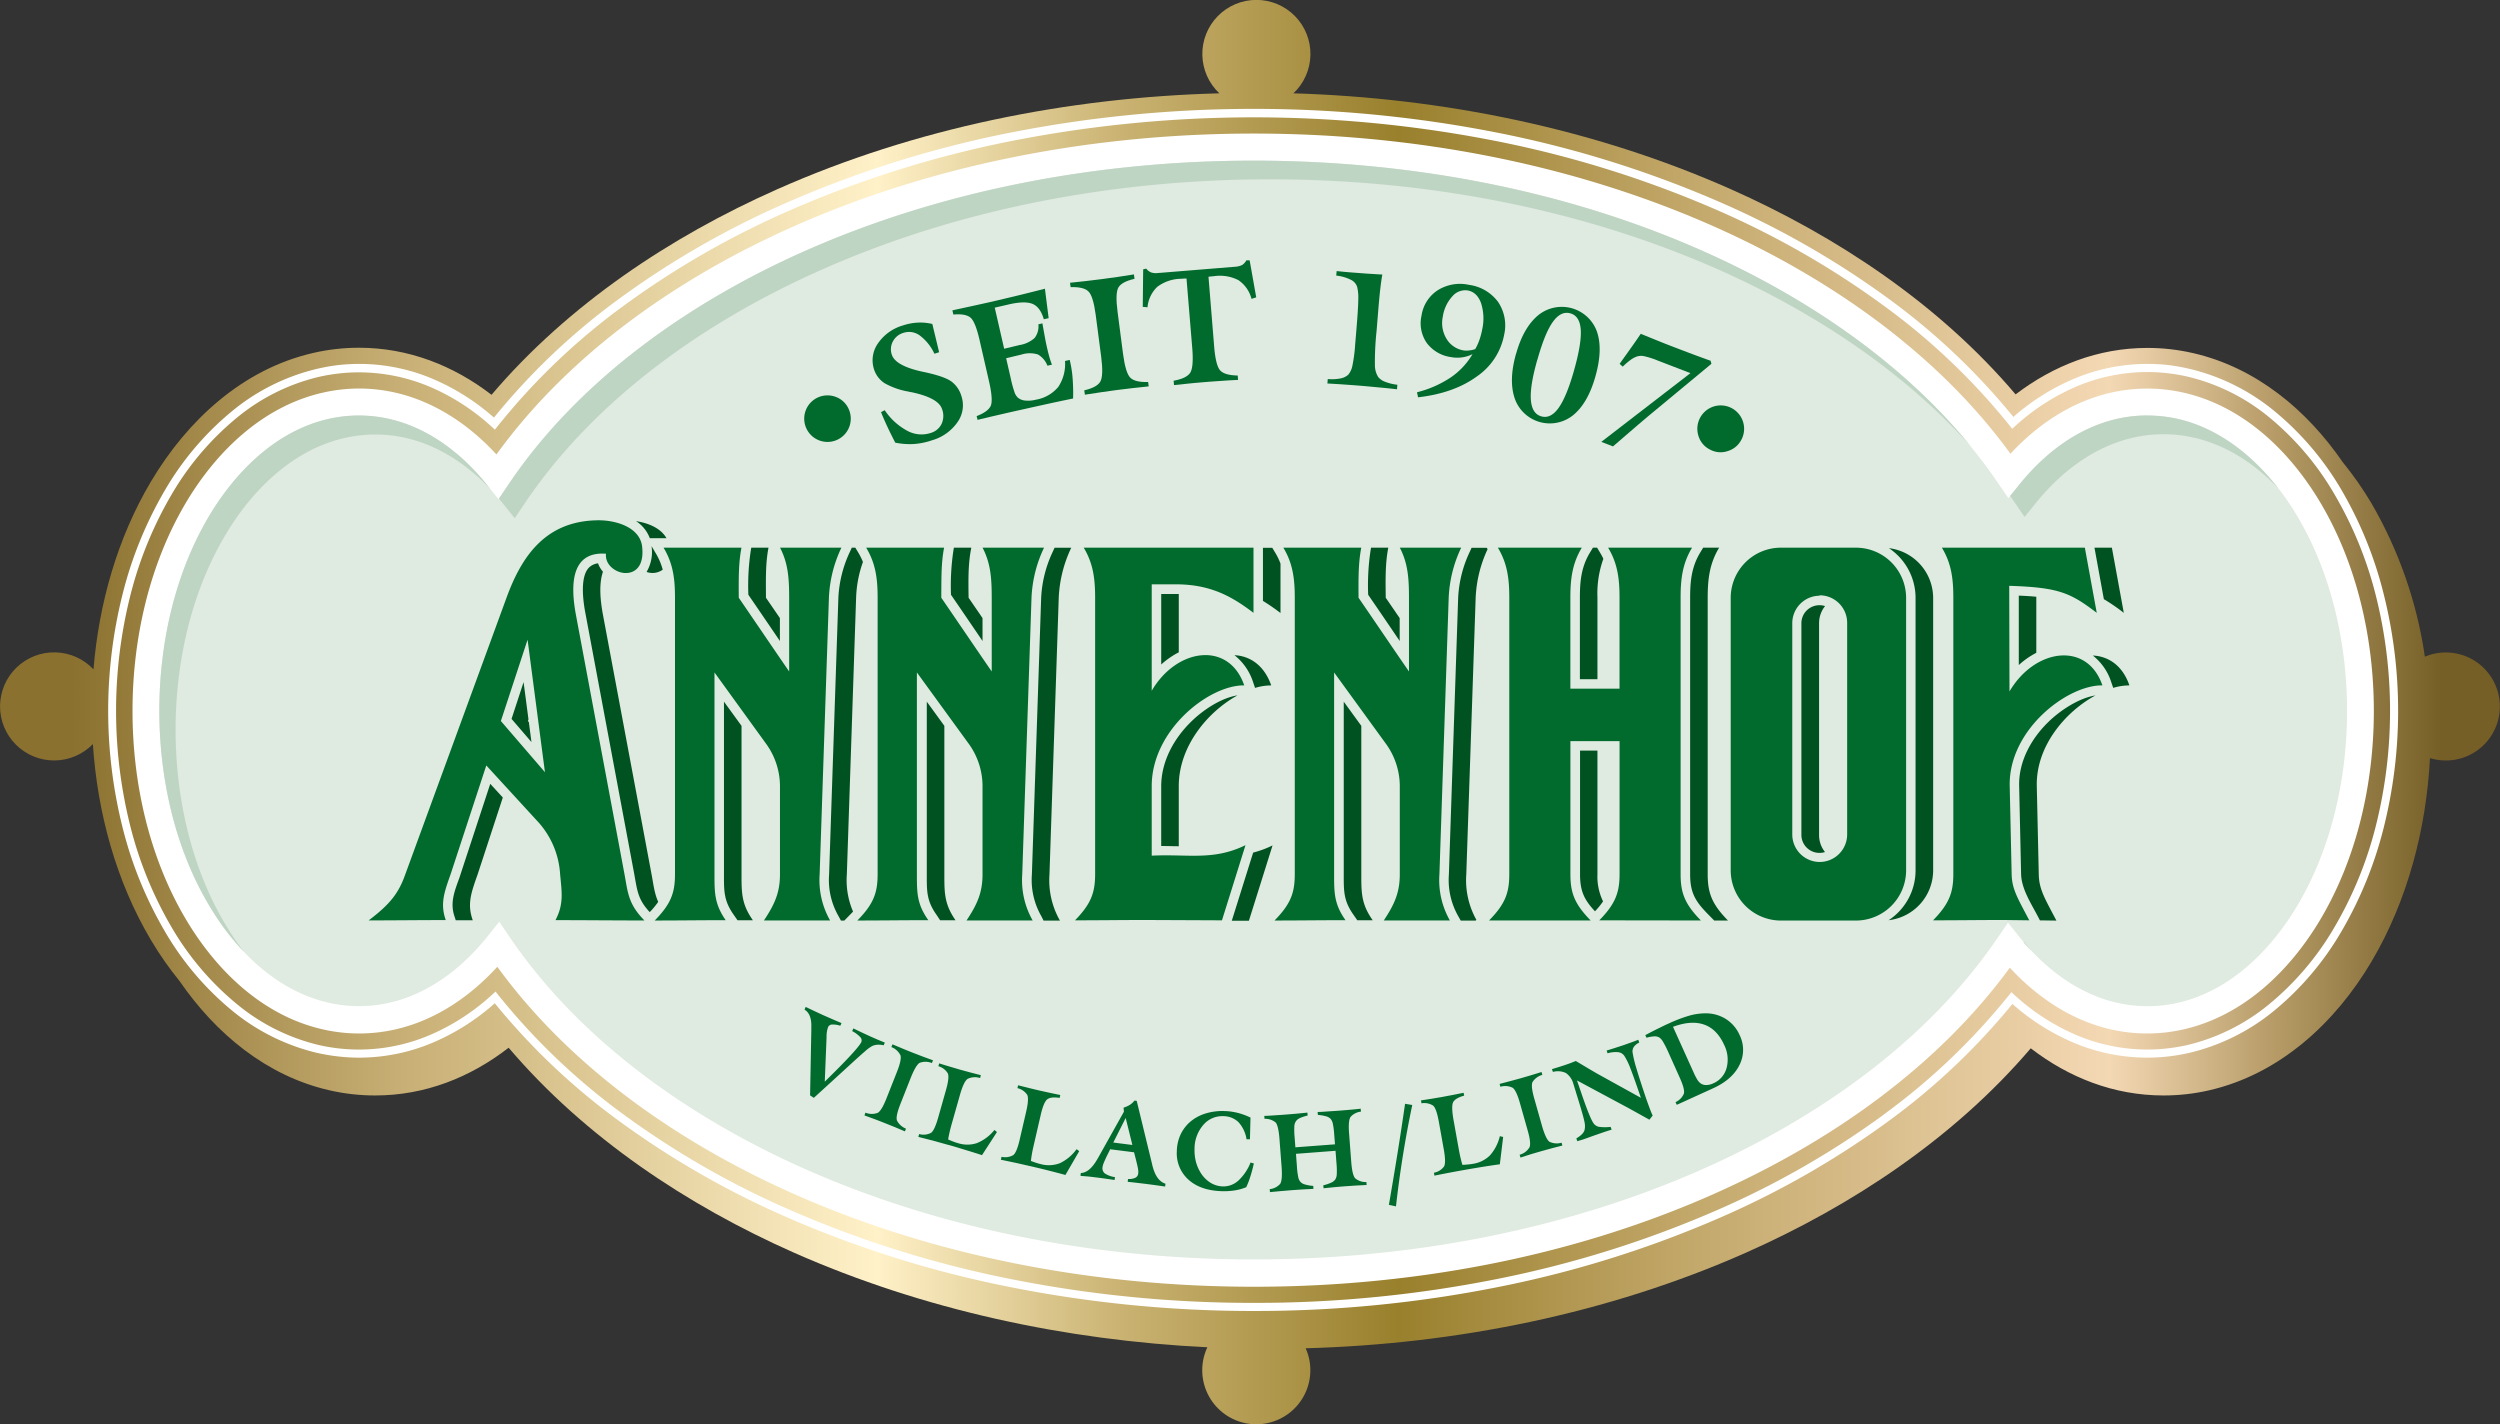
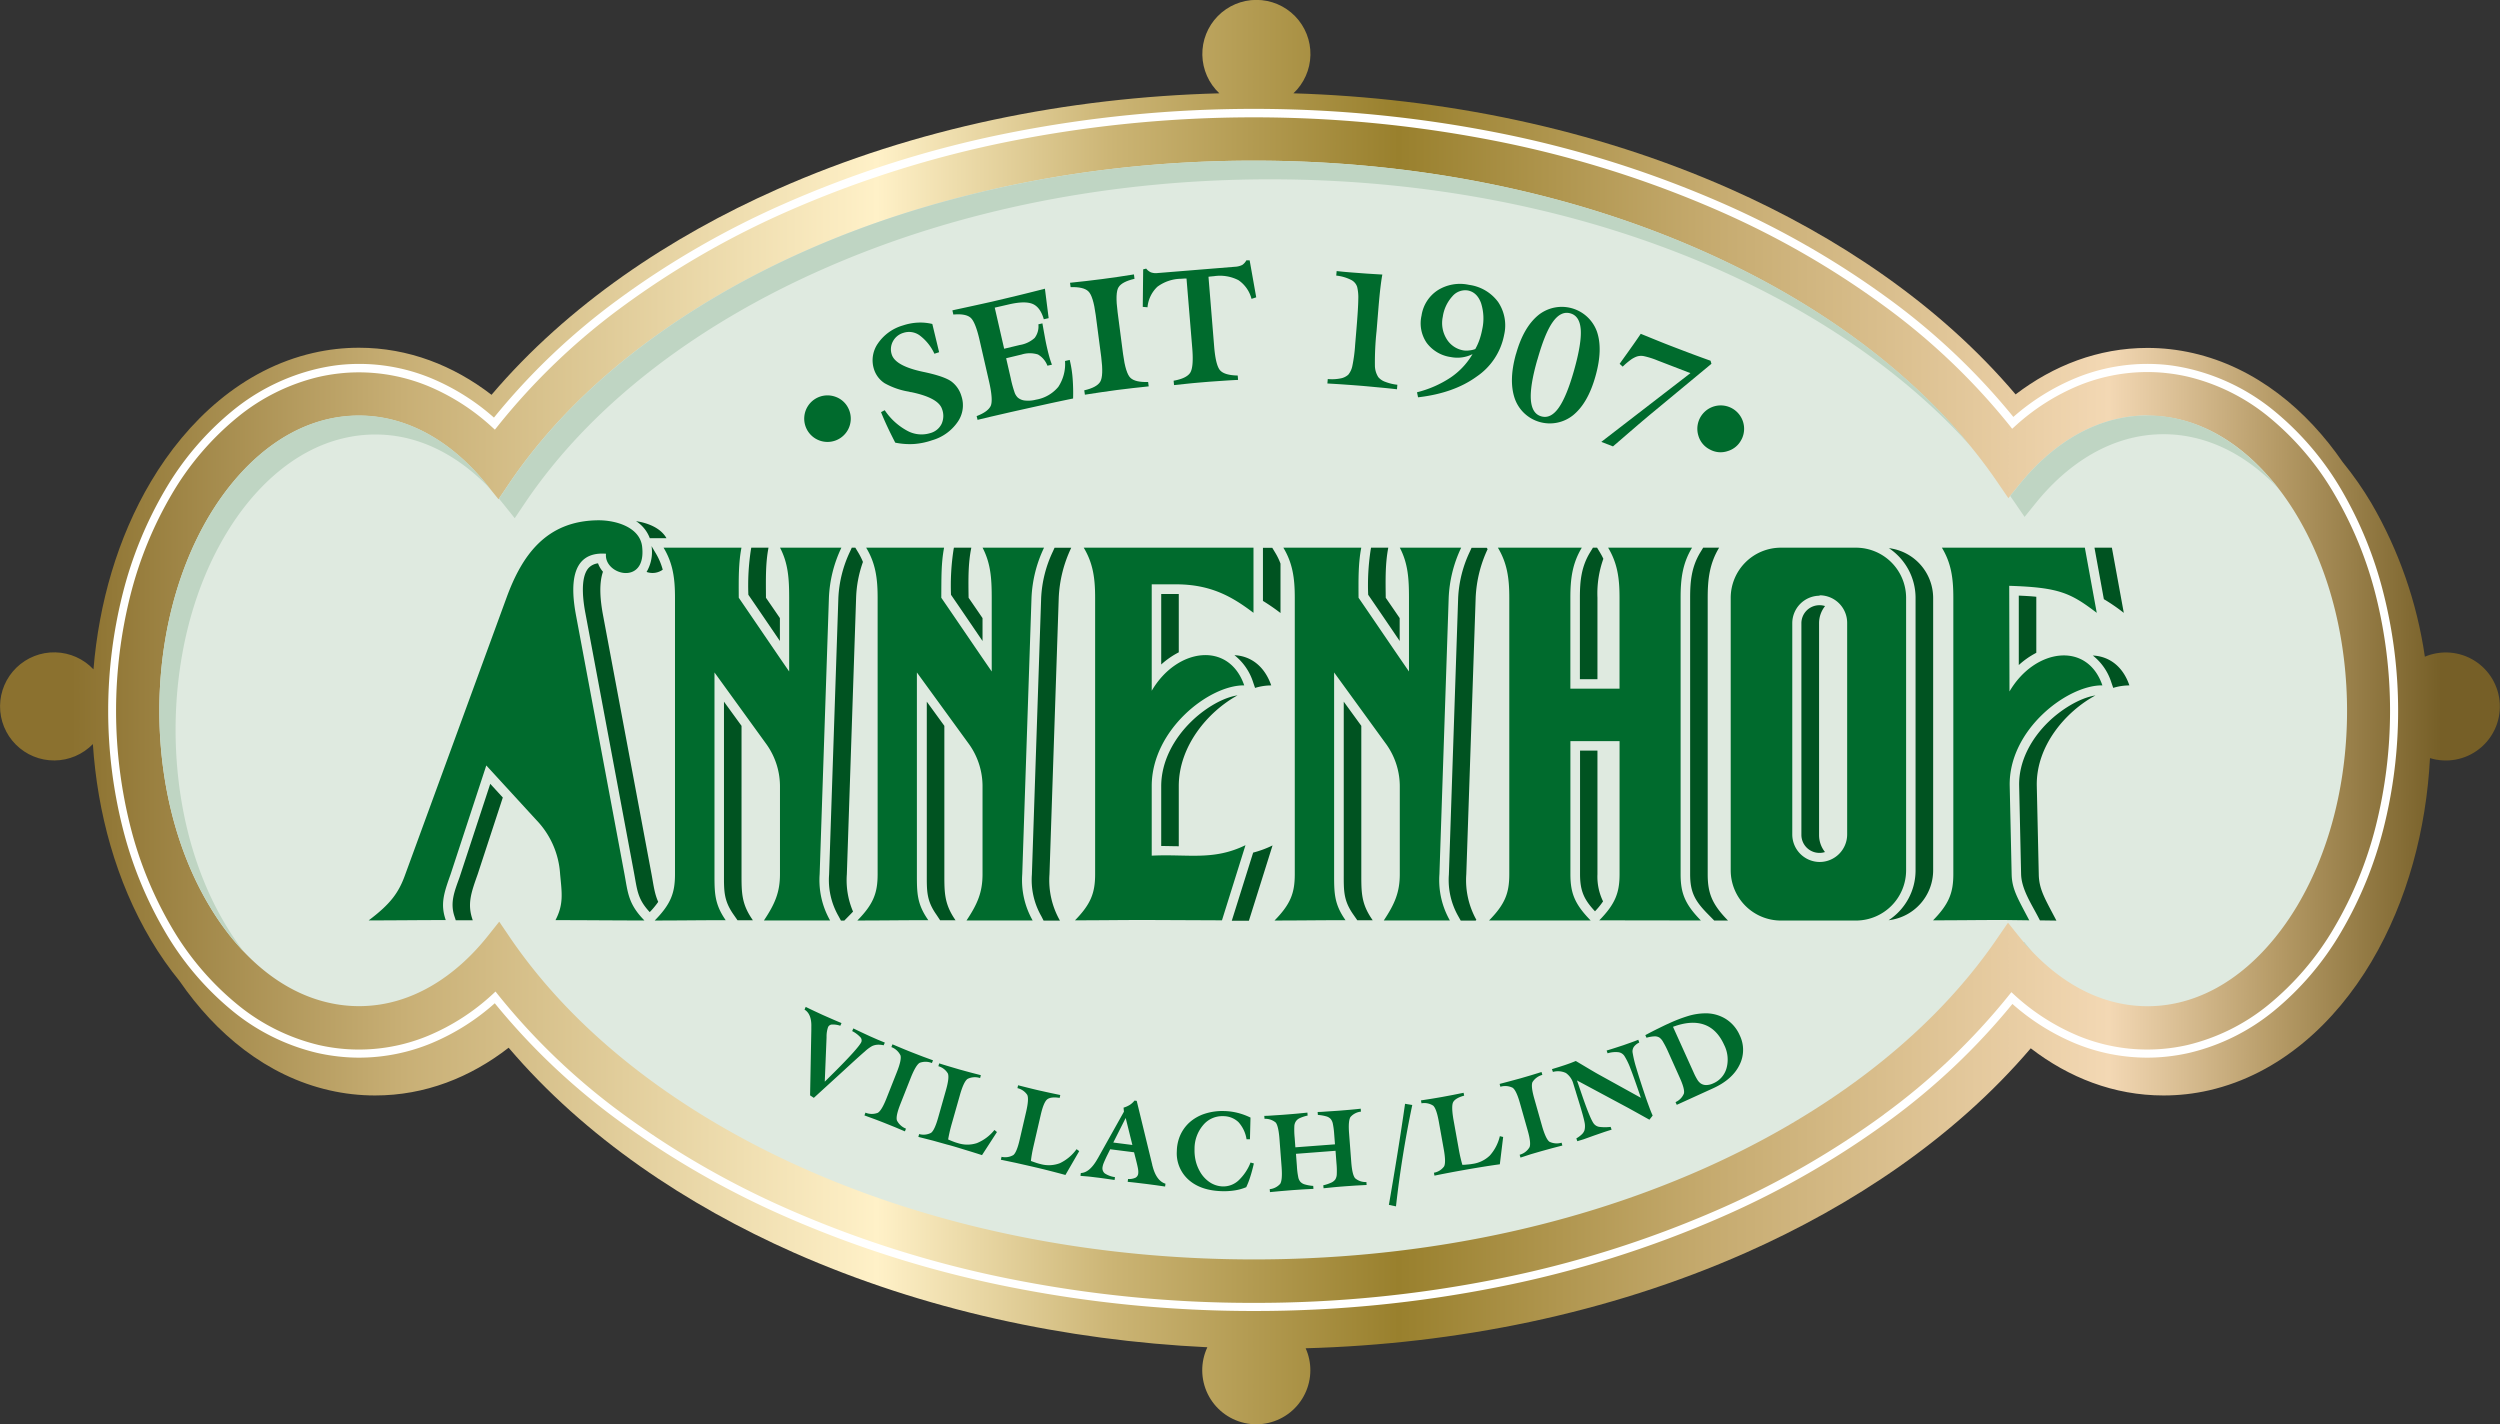
<svg xmlns="http://www.w3.org/2000/svg" viewBox="0 0 669.19 381.26">
  <rect x="0" y="0" width="669.19" height="381.26" fill="#333333" stroke="none" />
  <defs>
    <style>.cls-1{fill:none;clip-rule:evenodd;}.cls-2{clip-path:url(#clip-path);}.cls-3{fill:url(#Unbenannter_Verlauf);}.cls-10,.cls-4{fill:#fff;}.cls-4,.cls-5,.cls-6,.cls-8,.cls-9{fill-rule:evenodd;}.cls-5{fill:#dfeae0;}.cls-6{fill:#bfd5c3;}.cls-7,.cls-9{fill:#006b2d;}.cls-8{fill:#005321;}</style>
    <clipPath id="clip-path" transform="translate(0 0)">
      <path class="cls-1" d="M543.58,280.61c-20.42,23.94-47.79,42.11-76.34,54.75-36.83,16.3-77.48,24.43-117.75,25.54a14.3,14.3,0,0,1,1.26,5.89,14.47,14.47,0,1,1-27.57-6.16c-37.95-1.84-76-10-110.71-25.34-28.55-12.66-55.92-30.86-76.32-54.84-10.21,7.93-22.35,12.78-35.74,12.78a54.65,54.65,0,0,1-12.22-1.38C71.3,288,57.72,276.63,48.09,262.64a90.64,90.64,0,0,1-7.68-11c-9.36-15.75-14.34-34.15-15.55-52.47a14.47,14.47,0,1,1,.16-20c1.45-17.6,6.4-35.16,15.39-50.28,9.71-16.34,24.5-30.08,43.44-34.42a54.59,54.59,0,0,1,12.22-1.39c13.28,0,25.34,4.78,35.5,12.6C152,81.65,179.35,63.39,208,50.68c37-16.44,77.9-24.62,118.39-25.7a14.47,14.47,0,1,1,19.83,0c40,1.22,80.34,9.38,116.91,25.59,28.59,12.68,56,30.92,76.4,55,10.12-7.72,22.11-12.44,35.29-12.44A54.53,54.53,0,0,1,587,94.51c16.89,3.87,30.47,15.21,40.1,29.21a89.87,89.87,0,0,1,7.68,11,114.4,114.4,0,0,1,14.3,41.06,14.46,14.46,0,1,1,1.37,27.15c-1,19-6,38.16-15.67,54.49s-24.5,30.08-43.44,34.43a54.49,54.49,0,0,1-12.21,1.38c-13.3,0-25.37-4.79-35.54-12.62" />
    </clipPath>
    <linearGradient id="Unbenannter_Verlauf" x1="-86.32" y1="1083.32" x2="-85.38" y2="1083.32" gradientTransform="translate(58300.48 -417853.97) scale(675.18 385.89)" gradientUnits="userSpaceOnUse">
      <stop offset="0" stop-color="#8b712f" />
      <stop offset="0.14" stop-color="#c8af75" />
      <stop offset="0.34" stop-color="#fff1c8" />
      <stop offset="0.44" stop-color="#cbb474" />
      <stop offset="0.56" stop-color="#99802d" />
      <stop offset="0.69" stop-color="#c5aa6e" />
      <stop offset="0.86" stop-color="#f3d8b4" />
      <stop offset="0.93" stop-color="#b69b67" />
      <stop offset="1" stop-color="#765f27" />
    </linearGradient>
  </defs>
  <title>logo</title>
  <g id="Ebene_2" data-name="Ebene 2">
    <g id="Ebene_1-2" data-name="Ebene 1">
      <g class="cls-2">
        <rect class="cls-3" width="669.19" height="381.26" />
      </g>
-       <path class="cls-4" d="M538,259c-19.79,27.11-49.05,47.23-79.46,60.69-38.35,17-81.06,24.74-122.9,24.74s-84.68-7.79-123.07-24.81c-30.43-13.49-59.69-33.66-79.45-60.83-9.63,10.53-22.32,17.85-37,17.85a43.56,43.56,0,0,1-9.79-1.12c-16-3.66-28.38-15.66-36.54-29.39-9.87-16.61-14.32-36.59-14.32-55.81s4.45-39.2,14.32-55.8c8.16-13.73,20.57-25.73,36.54-29.4A44.13,44.13,0,0,1,96.07,104c14.59,0,27.21,7.22,36.82,17.64,19.72-27.25,49-47.48,79.46-61,38.44-17.08,81.29-24.89,123.25-24.89s84.68,7.79,123.08,24.82c30.43,13.5,59.71,33.68,79.47,60.88,9.58-10.32,22.13-17.44,36.62-17.44a44.22,44.22,0,0,1,9.8,1.11c16,3.67,28.37,15.67,36.53,29.4,9.87,16.6,14.32,36.59,14.32,55.8s-4.45,39.2-14.32,55.81c-8.16,13.73-20.57,25.73-36.53,29.39a43.65,43.65,0,0,1-9.8,1.12c-14.59,0-27.21-7.22-36.81-17.64" transform="translate(0 0)" />
      <path class="cls-5" d="M574.77,111.21c-13.87,0-25.61,7.85-34.11,18.34l-3.07,3.79-2.74-4c-19-28-48.54-48.6-79.11-62.15C418.29,50.53,376.46,43,335.6,43s-82.81,7.61-120.31,24.26c-30.58,13.59-60.19,34.25-79.11,62.31l-2.74,4.07-3.08-3.82c-8.51-10.6-20.32-18.56-34.29-18.56a36.9,36.9,0,0,0-8.18.92c-14,3.21-24.82,14.08-31.93,26-9.2,15.48-13.31,34.22-13.31,52.11S46.76,226.92,56,242.39c7.11,12,18,22.84,31.93,26a36.33,36.33,0,0,0,8.18.93c14.06,0,25.93-8.06,34.46-18.76l3.06-3.85,2.76,4.07c19,28,48.55,48.59,79.11,62.14,37.45,16.61,79.28,24.2,120.14,24.2s82.56-7.57,120-24.13c30.54-13.52,60.11-34.06,79.1-62l2.75-4,3.06,3.81c8.52,10.59,20.32,18.54,34.28,18.54a36.26,36.26,0,0,0,8.18-.93c14-3.2,24.82-14.07,31.93-26,9.2-15.47,13.31-34.22,13.31-52.11s-4.11-36.63-13.31-52.11c-7.11-12-18-22.83-31.93-26a36.83,36.83,0,0,0-8.18-.92" transform="translate(0 0)" />
      <path class="cls-6" d="M541.67,252.23c.71.85,1.46,1.67,2.22,2.48l-2.12-2.63ZM131.29,130.92l-.93-1.15c-8.51-10.6-20.32-18.56-34.29-18.56a36.9,36.9,0,0,0-8.18.92c-14,3.21-24.82,14.08-31.93,26-9.2,15.48-13.31,34.22-13.31,52.11S46.76,226.92,56,242.39a69.71,69.71,0,0,0,9.34,12.45,73,73,0,0,1-5-7.38C51.1,232,47,213.24,47,195.35s4.11-36.64,13.31-52.11c7.11-12,18-22.84,31.93-26a36.39,36.39,0,0,1,8.18-.93C112.6,116.27,123.14,122.33,131.29,130.92ZM527.4,119.31c-18.79-23-44.85-40.28-71.66-52.16C418.29,50.53,376.46,43,335.6,43s-82.81,7.61-120.31,24.26c-30.58,13.59-60.19,34.25-79.11,62.31l-2.63,3.91c.39.46.78.93,1.16,1.4l3.07,3.83,2.74-4.07c18.92-28.06,48.53-48.72,79.11-62.31C257.13,55.62,299,48,339.94,48s82.69,7.59,120.14,24.2C484.88,83.21,509,98.85,527.4,119.31Zm47.37-8.1c-13.87,0-25.61,7.85-34.11,18.34l-2.59,3.19,1.12,1.62,2.74,4,3.07-3.79c8.5-10.49,20.24-18.34,34.12-18.34a36.24,36.24,0,0,1,8.17.93c8.83,2,16.41,7.11,22.59,13.6C603,122,594,114.66,583,112.13A36.83,36.83,0,0,0,574.77,111.21Z" transform="translate(0 0)" />
      <path class="cls-7" d="M227.17,109.48a6.23,6.23,0,1,1-3.51-3.26,6.07,6.07,0,0,1,3.51,3.26" transform="translate(0 0)" />
      <path class="cls-7" d="M235.82,110.33l1-.53a16.77,16.77,0,0,0,6,5.49,7.91,7.91,0,0,0,6.22.63,4.7,4.7,0,0,0,3-2.45,5.13,5.13,0,0,0,.11-4q-1-3-8.27-4.51c-.25,0-.44-.08-.57-.12a19.77,19.77,0,0,1-6.53-2.27A6.94,6.94,0,0,1,234,99a7.85,7.85,0,0,1,.95-7,12.21,12.21,0,0,1,6.75-4.89,14.9,14.9,0,0,1,3.92-.75,13.63,13.63,0,0,1,3.94.36l1.82,7.56-1.26.41a12.81,12.81,0,0,0-3.93-4.9,4.83,4.83,0,0,0-4.41-.68A4.65,4.65,0,0,0,239,91.4a4.44,4.44,0,0,0-.28,3.55q1,3,8.27,4.56l.67.14q5.16,1.13,7,2.46a7.49,7.49,0,0,1,2.67,3.85,7.77,7.77,0,0,1-1,7,12.47,12.47,0,0,1-6.84,4.89,18.94,18.94,0,0,1-4.85,1,19.54,19.54,0,0,1-5-.36q-1.22-2.36-2.14-4.33c-.62-1.33-1.17-2.59-1.65-3.79" transform="translate(0 0)" />
      <path class="cls-7" d="M261.7,112.5l-.28-1.12q3-1.14,3.76-2.71c.47-1,.33-3.24-.44-6.59l-2.52-11q-1.14-5-2.47-6.08c-.89-.73-2.41-1-4.56-.8l-.26-1.12.64-.15c4.32-.93,7.48-1.63,9.49-2.08q3.63-.84,7.26-1.72t7.38-1.85l1,7.88-1.3.3c-.61-2.13-1.59-3.5-2.95-4.09s-3.45-.56-6.31.09l-3.87.89,2.52,11,4.16-1a7.75,7.75,0,0,0,4-1.89,5.11,5.11,0,0,0,1-3.65l1.08-.25c.25,1.46.49,2.77.7,3.92s.43,2.15.63,3,.35,1.44.55,2.14.43,1.38.67,2l-1.21.27a5.86,5.86,0,0,0-2.53-3,7.3,7.3,0,0,0-4.36,0l-4.16,1,1.22,5.32a30.14,30.14,0,0,0,1,3.71,3.52,3.52,0,0,0,.91,1.51,3.48,3.48,0,0,0,2,.79,8.23,8.23,0,0,0,2.83-.23,9.93,9.93,0,0,0,6-3.43,11.11,11.11,0,0,0,1.8-6.93l1.26-.29.13.59a30,30,0,0,1,.65,4.42,50.43,50.43,0,0,1,.12,5.32q-3.54.72-7.62,1.62t-9,2l-5.51,1.27-3.46.83" transform="translate(0 0)" />
      <path class="cls-7" d="M290.4,105.65l-.17-1.17c2.23-.51,3.66-1.28,4.27-2.29s.71-3.22.27-6.64L293.3,84.33q-.68-5.16-2-6.37c-.86-.81-2.43-1.17-4.72-1.1l-.16-1.17c1.47-.14,2.91-.3,4.33-.47s2.84-.34,4.26-.52,2.83-.38,4.26-.59,2.85-.43,4.26-.66l.15,1.18q-3.35.78-4.27,2.25c-.62,1-.71,3.21-.25,6.68l1.46,11.22q.69,5.18,2,6.38c.85.79,2.42,1.16,4.71,1.09l.15,1.17c-1.4.14-2.82.29-4.26.46s-2.87.34-4.3.52-2.85.39-4.27.6-2.83.42-4.25.65" transform="translate(0 0)" />
      <path class="cls-7" d="M314.26,103.08l-.11-1.17c2.27-.41,3.73-1.1,4.4-2.08s.87-3.18.59-6.62L317.6,74.56l-.57,0-.93.06a10.89,10.89,0,0,0-6.29,2.13,8.59,8.59,0,0,0-2.65,5.5l-1.27-.11L306,72.1l.81-.2a3.37,3.37,0,0,0,1.26,1,4,4,0,0,0,1.88.18l1.14-.09,19.43-1.58a4.9,4.9,0,0,0,2-.49,3.39,3.39,0,0,0,1.1-1.24l.88,0,1.76,9.91L335,80a8.64,8.64,0,0,0-3.49-5A10.83,10.83,0,0,0,325,73.92l-.93.09-.59.07L325,92.74c.28,3.44.83,5.58,1.64,6.44s2.38,1.29,4.67,1.34l.09,1.17c-1.41.06-2.82.15-4.27.25s-2.87.19-4.3.31-2.86.24-4.28.38l-4.28.45" transform="translate(0 0)" />
      <path class="cls-7" d="M355.31,102.67l.1-1.21a11.84,11.84,0,0,0,3.33-.15,4.28,4.28,0,0,0,2.15-1A5.38,5.38,0,0,0,362,97.91a40.36,40.36,0,0,0,.74-5.62l.35-4.2q.48-5.76.49-8a12.06,12.06,0,0,0-.3-3.29,3.21,3.21,0,0,0-1.73-1.93,11.42,11.42,0,0,0-3.87-1.1l.11-1.21,1.47.15c.53.06,1.37.13,2.49.22l4,.3c1.37.09,2.79.18,4.27.26-.19,1-.36,2.23-.52,3.57s-.32,3-.5,5.11l-.53,6.48a78.11,78.11,0,0,0-.44,9.17,5.9,5.9,0,0,0,.9,3.12,4.29,4.29,0,0,0,1.91,1.28,12.62,12.62,0,0,0,3.2.77l-.1,1.21c-1.54-.18-3.09-.34-4.64-.48s-3.11-.3-4.67-.43-3.11-.24-4.65-.35-3.1-.2-4.64-.29" transform="translate(0 0)" />
      <path class="cls-7" d="M379.58,106.35,379.3,105a28.91,28.91,0,0,0,9-3.95,19.43,19.43,0,0,0,5.86-6.26,8.86,8.86,0,0,1-2.79.87,9.16,9.16,0,0,1-3-.08,9.72,9.72,0,0,1-6.49-3.82,9.26,9.26,0,0,1-1.37-7.28,9.78,9.78,0,0,1,4.37-6.81,11.22,11.22,0,0,1,8.35-1.42A11.56,11.56,0,0,1,401,80.82a11.21,11.21,0,0,1,1.62,8.81,17.42,17.42,0,0,1-7.35,11.17q-6.12,4.45-15.68,5.55M394.9,93.43A15.18,15.18,0,0,0,396,91a19.35,19.35,0,0,0,.75-2.82,13.46,13.46,0,0,0-.32-7.08c-.72-1.93-1.87-3-3.47-3.34a4.51,4.51,0,0,0-4.2,1.56,10.33,10.33,0,0,0-2.56,5.47,8.09,8.09,0,0,0,1,5.9,6.54,6.54,0,0,0,4.56,3.11,5.15,5.15,0,0,0,1.52,0A5.9,5.9,0,0,0,394.9,93.43Z" transform="translate(0 0)" />
      <path class="cls-7" d="M405.83,94.67q2-7.12,6-10.36a10,10,0,0,1,15.61,4.39q1.67,4.78-.37,12c-1.35,4.82-3.34,8.29-6,10.45a9.94,9.94,0,0,1-15.59-4.43q-1.69-4.86.32-12m5.7,1.59q-2,7-1.72,10.72t2.8,4.42c1.67.48,3.22-.29,4.64-2.29s2.8-5.35,4.13-10.07,1.95-8.4,1.78-10.83-1.08-3.9-2.78-4.38-3.26.29-4.7,2.3S412.87,91.52,411.53,96.26Z" transform="translate(0 0)" />
      <path class="cls-7" d="M431.76,119.49l-3.13-1.21,23.86-18.4-8.75-3.37a21.76,21.76,0,0,0-3.68-1.17,3.71,3.71,0,0,0-1.94.1,6.74,6.74,0,0,0-1.63.88,20,20,0,0,0-2.13,1.82l-.82-.75.36-.52q3.93-5.46,5.29-7.52c1.48.61,3,1.22,4.47,1.82s3,1.2,4.57,1.8,3.13,1.2,4.74,1.8,3.24,1.2,4.91,1.79l.23.82-15.93,13.2c-.85.7-2.09,1.75-3.74,3.15l-6.68,5.76" transform="translate(0 0)" />
      <path class="cls-7" d="M466.15,117.64a6,6,0,0,1-3.67,3.1,5.92,5.92,0,0,1-4.75-.4,6,6,0,0,1-3.1-3.67,6.26,6.26,0,1,1,11.52,1" transform="translate(0 0)" />
      <path class="cls-8" d="M141.31,193l.15-.46-1.31-9.95-3.22,9.84,5.33,6.2-.7-5.34Zm31.75-39.91a4.68,4.68,0,0,0,4.34-.6,17.43,17.43,0,0,0-2-4.61l-1-1.71A10.53,10.53,0,0,1,173.06,153.12Zm3.12,88.3c-1-2.24-1.24-4.48-1.78-7.39l-13-69.42c-.67-3.62-1.17-8.16,0-11.54a7,7,0,0,1-1.32-2.25,4.12,4.12,0,0,0-2.58,1.3c-2.26,2.64-1.41,8.84-.81,12l13,69.42c.89,4.73.92,7.1,4.23,10.64A21.47,21.47,0,0,0,176.18,241.42ZM122,246.34h4.55C125,242,126.1,239,127.87,234l6.72-20.52-3.36-3.67-8.21,25c-1.31,3.68-2.67,6.77-1.32,10.62Zm56.4-102.27c-1.48-2.68-4.86-4.08-8.15-4.57a9.28,9.28,0,0,1,3.69,4.57h4.46Zm381.8,31.4c4.23.19,8,2.74,9.79,8a14.77,14.77,0,0,0-4.33.66l-.51-1.48A14.84,14.84,0,0,0,560.2,175.47Zm-15.13-15.73,0,15a21.62,21.62,0,0,0-4.69,3.28l0-18.59C542.11,159.51,543.66,159.59,545.07,159.74Zm15.57-13.14h4.66l3.19,17.45a50.23,50.23,0,0,0-5.34-3.67Zm-10.19,99.82-4.41-.06-.58-1.11c-1.78-3.41-4.37-7.33-4.46-11.28l-.52-23.61c-.15-6.64,3.3-12.78,8-17.28,3-2.89,7.92-6.21,12.42-6.93-8,4.34-15.94,13.53-15.7,24.27l.53,23.61C545.8,238.12,547.41,240.58,550.45,246.42ZM455.9,146.6h4.27c-2.51,4.17-3.06,8.22-3.06,13.41v74c0,5,1.11,8,5.43,12.39h-3.69l-1.74-1.77c-3.38-3.45-4.7-5.76-4.7-10.62V160c0-4.42.37-8.24,2.7-12.1Zm-29.51,0h1.11l.79,1.31a15.86,15.86,0,0,1,.89,1.67A27.49,27.49,0,0,0,427.6,160v21.81h-4.7V160c0-4.42.36-8.24,2.7-12.1Zm1.21,54.32V234a15.07,15.07,0,0,0,1.5,7.27,19.28,19.28,0,0,1-2.16,2.66c-2.89-3.09-4-5.4-4-9.93V200.92Zm-96.34-14.79c-7.9,4.34-15.73,13.54-15.73,24.29v16.1c-1.55,0-3.12-.07-4.7-.06v-16c0-6.65,3.4-12.8,8.08-17.35C321.91,190.16,326.77,186.83,331.26,186.13Zm-.83-10.75c4.24.2,8,2.78,9.85,8.09a14.7,14.7,0,0,0-4.33.67l-.51-1.49A15,15,0,0,0,330.43,175.38ZM315.53,159v15.61a21.6,21.6,0,0,0-4.7,3.26V159h4.7Zm22.53-12.36h2.5l.79,1.31a16.61,16.61,0,0,1,1.41,2.92v13.22a53.18,53.18,0,0,0-4.7-3.24Zm-3.76,99.82-4.58,0,5.72-18.24a26.87,26.87,0,0,0,5.19-1.92Zm154.23-18.36a7.3,7.3,0,0,1-1.61-4.57V166.8a7.34,7.34,0,0,1,1.61-4.57A4.62,4.62,0,0,0,487,162a4.83,4.83,0,0,0-4.81,4.81v56.69A4.83,4.83,0,0,0,487,228.3,4.62,4.62,0,0,0,488.53,228.06Zm17-81.38A13.46,13.46,0,0,1,517.46,160v73a13.45,13.45,0,0,1-11.92,13.32A15.94,15.94,0,0,0,512.75,233V160A16,16,0,0,0,505.54,146.68ZM391,246.42H395l.19-.2a21.8,21.8,0,0,1-2.7-12.19L395,160a34,34,0,0,1,3.2-13l-.22-.36H393.9l-.45,1a32.24,32.24,0,0,0-3.14,12.47l-2.48,74a19.55,19.55,0,0,0,2.52,11.15Zm-27.68-.08h4.13c-3.06-4.32-3.06-7.34-3.06-12.3V194.29l-4.7-6.47V234c0,4.45-.08,7.06,2.59,10.84Zm8.34-99.74H367l-.09.47a62.36,62.36,0,0,0-.68,12.14q4.24,6.16,8.43,12.37v-6.13q-1.86-2.73-3.73-5.44C370.86,154.82,370.81,150.77,371.61,146.6Zm-92.32,99.82h4.38a21.84,21.84,0,0,1-2.8-12.39l2.48-74a34.37,34.37,0,0,1,3.35-13.41h-4.47l-.45,1a32.42,32.42,0,0,0-3.14,12.47l-2.48,74a19.48,19.48,0,0,0,2.53,11.15Zm-27.69-.08h4.13c-3-4.32-3-7.34-3-12.3V194.29l-4.7-6.47V234c0,4.45-.09,7.06,2.58,10.84ZM260,146.6h-4.66l-.09.47a63.16,63.16,0,0,0-.69,12.14c2.83,4.11,5.63,8.24,8.44,12.37v-6.13q-1.86-2.73-3.73-5.44C259.19,154.82,259.15,150.77,260,146.6Zm-34.9,99.82h.9l1.73-1.77c.21-.22.42-.43.61-.64a21.34,21.34,0,0,1-1.66-10l2.48-74a31.5,31.5,0,0,1,1.83-9.59,17.77,17.77,0,0,0-1.25-2.51l-.79-1.31H228l-.45,1a32.24,32.24,0,0,0-3.14,12.47l-2.48,74a19.39,19.39,0,0,0,2.52,11.15Zm-27.68-.08h4.12c-3.05-4.32-3.05-7.34-3.05-12.3V194.29l-4.7-6.47V234c0,4.45-.08,7.06,2.59,10.84Zm8.34-99.74h-4.66l-.09.47a63.16,63.16,0,0,0-.69,12.14c2.83,4.11,5.63,8.24,8.44,12.37v-6.13q-1.86-2.73-3.73-5.44C205,154.82,204.91,150.77,205.71,146.6Z" transform="translate(0 0)" />
-       <path class="cls-9" d="M134.07,193l7.15-21.77,4.65,35.47Zm37.82-46.65c-.58-5.25-7.07-7.13-11.81-7.08-14,.13-20.42,9.56-24.49,20.71l-27.08,74c-1.76,5-4,8-9.83,12.39,6.87,0,13.77-.09,20.64-.09-1.52-4.32-.45-7.34,1.31-12.3l9.54-29.09,13.4,14.61A22.89,22.89,0,0,1,149.93,234c.47,5,1,8-1.24,12.3,6.87,0,16.94.09,23.81.09-4.34-4.41-4.42-7.43-5.34-12.39l-13-69.42c-1.27-6.89-1.9-17.1,8.05-16.36C161.6,153.92,173.06,156.9,171.89,146.38Zm371.33,100-6.79-.09c-6.86,0-12.14.09-19,.09,4.31-4.41,5.43-7.43,5.43-12.39V160c0-5.19-.55-9.24-3.07-13.41h38.27l3.19,17.45c-7-5.3-10-6.81-23.43-7.23l.07,28.28c6.76-11.55,20.82-13.5,24.87-1.63-9.39-.12-25.15,11.9-24.81,26.95l.52,23.61C538.56,238.12,540.18,240.58,543.22,246.42Zm-115.13,0c4.32-4.41,5.43-7.43,5.43-12.39V198.39H420.36V234c0,5,1.11,8,5.43,12.39H398.58C402.9,242,404,239,404,234V160c0-5.19-.55-9.24-3.06-13.41h22.48c-2.52,4.17-3.07,8.22-3.07,13.41v24.34h13.16V160c0-5.19-.55-9.24-3.06-13.41h22.48c-2.52,4.17-3.07,8.22-3.07,13.41v74c0,5,1.12,8,5.43,12.39Zm-101,0-20.34-.09c-6.87,0-12.14.09-19,.09C292,242,293.14,239,293.14,234V160c0-5.19-.55-9.24-3.06-13.41h45.45v17.45c-5.73-4.35-11.44-7.63-20.77-7.63h-6.47v28.49c6.76-11.55,20.71-13.31,24.76-1.44-9.39-.12-24.76,11.9-24.76,26.95v18.63c9.71-.48,16.48,1.41,25.1-2.81Zm160-87h0a7.37,7.37,0,0,1,7.35,7.34v56.69a7.37,7.37,0,0,1-7.35,7.35h0a7.37,7.37,0,0,1-7.34-7.35V166.8A7.36,7.36,0,0,1,487,159.46ZM476.68,146.6h20.13A13.44,13.44,0,0,1,510.22,160v73a13.45,13.45,0,0,1-13.41,13.41H476.68A13.45,13.45,0,0,1,463.27,233V160A13.44,13.44,0,0,1,476.68,146.6Zm-112.3,0H343.52c2.51,4.17,3.06,8.22,3.06,13.41v74c0,5-1.11,8-5.42,12.39,6.86,0,12.13-.09,19-.09-3.05-4.32-3.05-7.34-3.05-12.3V180l14.05,19.34a19.41,19.41,0,0,1,3.53,11.41V234c0,4.86-1.37,8-4.29,12.39h17.7A21.84,21.84,0,0,1,385.3,234l2.48-74a34.55,34.55,0,0,1,3.35-13.41H374.69c2.18,4.17,2.46,8.22,2.46,13.41v19.74c-4.53-6.55-9-13.19-13.5-19.74C363.62,154.82,363.58,150.77,364.38,146.6Zm-111.67,0H231.85c2.52,4.17,3.07,8.22,3.07,13.41v74c0,5-1.11,8-5.43,12.39,6.87,0,12.14-.09,19-.09-3.06-4.32-3.06-7.34-3.06-12.3V180l14.06,19.34A19.4,19.4,0,0,1,263,210.78V234c0,4.86-1.36,8-4.29,12.39h17.71A21.85,21.85,0,0,1,273.63,234l2.48-74a34.55,34.55,0,0,1,3.36-13.41H263c2.18,4.17,2.46,8.22,2.46,13.41v19.74c-4.52-6.55-9-13.19-13.5-19.74C252,154.82,251.91,150.77,252.71,146.6Zm-54.24,0H177.62c2.51,4.17,3.06,8.22,3.06,13.41v74c0,5-1.11,8-5.43,12.39,6.87,0,12.14-.09,19-.09-3-4.32-3-7.34-3-12.3V180l14,19.34a19.41,19.41,0,0,1,3.53,11.41V234c0,4.86-1.37,8-4.3,12.39H222.2A21.84,21.84,0,0,1,219.4,234l2.48-74a34.37,34.37,0,0,1,3.35-13.41H208.79c2.17,4.17,2.45,8.22,2.45,13.41v19.74c-4.52-6.55-9-13.19-13.49-19.74C197.72,154.82,197.68,150.77,198.47,146.6Z" transform="translate(0 0)" />
+       <path class="cls-9" d="M134.07,193Zm37.82-46.65c-.58-5.25-7.07-7.13-11.81-7.08-14,.13-20.42,9.56-24.49,20.71l-27.08,74c-1.76,5-4,8-9.83,12.39,6.87,0,13.77-.09,20.64-.09-1.52-4.32-.45-7.34,1.31-12.3l9.54-29.09,13.4,14.61A22.89,22.89,0,0,1,149.93,234c.47,5,1,8-1.24,12.3,6.87,0,16.94.09,23.81.09-4.34-4.41-4.42-7.43-5.34-12.39l-13-69.42c-1.27-6.89-1.9-17.1,8.05-16.36C161.6,153.92,173.06,156.9,171.89,146.38Zm371.33,100-6.79-.09c-6.86,0-12.14.09-19,.09,4.31-4.41,5.43-7.43,5.43-12.39V160c0-5.19-.55-9.24-3.07-13.41h38.27l3.19,17.45c-7-5.3-10-6.81-23.43-7.23l.07,28.28c6.76-11.55,20.82-13.5,24.87-1.63-9.39-.12-25.15,11.9-24.81,26.95l.52,23.61C538.56,238.12,540.18,240.58,543.22,246.42Zm-115.13,0c4.32-4.41,5.43-7.43,5.43-12.39V198.39H420.36V234c0,5,1.11,8,5.43,12.39H398.58C402.9,242,404,239,404,234V160c0-5.19-.55-9.24-3.06-13.41h22.48c-2.52,4.17-3.07,8.22-3.07,13.41v24.34h13.16V160c0-5.19-.55-9.24-3.06-13.41h22.48c-2.52,4.17-3.07,8.22-3.07,13.41v74c0,5,1.12,8,5.43,12.39Zm-101,0-20.34-.09c-6.87,0-12.14.09-19,.09C292,242,293.14,239,293.14,234V160c0-5.19-.55-9.24-3.06-13.41h45.45v17.45c-5.73-4.35-11.44-7.63-20.77-7.63h-6.47v28.49c6.76-11.55,20.71-13.31,24.76-1.44-9.39-.12-24.76,11.9-24.76,26.95v18.63c9.71-.48,16.48,1.41,25.1-2.81Zm160-87h0a7.37,7.37,0,0,1,7.35,7.34v56.69a7.37,7.37,0,0,1-7.35,7.35h0a7.37,7.37,0,0,1-7.34-7.35V166.8A7.36,7.36,0,0,1,487,159.46ZM476.68,146.6h20.13A13.44,13.44,0,0,1,510.22,160v73a13.45,13.45,0,0,1-13.41,13.41H476.68A13.45,13.45,0,0,1,463.27,233V160A13.44,13.44,0,0,1,476.68,146.6Zm-112.3,0H343.52c2.51,4.17,3.06,8.22,3.06,13.41v74c0,5-1.11,8-5.42,12.39,6.86,0,12.13-.09,19-.09-3.05-4.32-3.05-7.34-3.05-12.3V180l14.05,19.34a19.41,19.41,0,0,1,3.53,11.41V234c0,4.86-1.37,8-4.29,12.39h17.7A21.84,21.84,0,0,1,385.3,234l2.48-74a34.55,34.55,0,0,1,3.35-13.41H374.69c2.18,4.17,2.46,8.22,2.46,13.41v19.74c-4.53-6.55-9-13.19-13.5-19.74C363.62,154.82,363.58,150.77,364.38,146.6Zm-111.67,0H231.85c2.52,4.17,3.07,8.22,3.07,13.41v74c0,5-1.11,8-5.43,12.39,6.87,0,12.14-.09,19-.09-3.06-4.32-3.06-7.34-3.06-12.3V180l14.06,19.34A19.4,19.4,0,0,1,263,210.78V234c0,4.86-1.36,8-4.29,12.39h17.71A21.85,21.85,0,0,1,273.63,234l2.48-74a34.55,34.55,0,0,1,3.36-13.41H263c2.18,4.17,2.46,8.22,2.46,13.41v19.74c-4.52-6.55-9-13.19-13.5-19.74C252,154.82,251.91,150.77,252.71,146.6Zm-54.24,0H177.62c2.51,4.17,3.06,8.22,3.06,13.41v74c0,5-1.11,8-5.43,12.39,6.87,0,12.14-.09,19-.09-3-4.32-3-7.34-3-12.3V180l14,19.34a19.41,19.41,0,0,1,3.53,11.41V234c0,4.86-1.37,8-4.3,12.39H222.2A21.84,21.84,0,0,1,219.4,234l2.48-74a34.37,34.37,0,0,1,3.35-13.41H208.79c2.17,4.17,2.45,8.22,2.45,13.41v19.74c-4.52-6.55-9-13.19-13.49-19.74C197.72,154.82,197.68,150.77,198.47,146.6Z" transform="translate(0 0)" />
      <path class="cls-10" d="M504.25,298.32a176.52,176.52,0,0,0,33.43-31.84l.72-.9.85.78a58.77,58.77,0,0,0,17,10.89,48.39,48.39,0,0,0,29.3,2.47A54.13,54.13,0,0,0,607.16,269a76.37,76.37,0,0,0,17.67-20.73,103.31,103.31,0,0,0,11.09-27.06,126.77,126.77,0,0,0,0-61.93,103.31,103.31,0,0,0-11.09-27.06,76.22,76.22,0,0,0-17.67-20.73,54,54,0,0,0-21.62-10.68,48.59,48.59,0,0,0-5.35-.91,46.27,46.27,0,0,0-5.42-.31,48.62,48.62,0,0,0-18.41,3.64A58.38,58.38,0,0,0,539.47,114l-.86.77-.71-.9A176.37,176.37,0,0,0,504.48,82a233,233,0,0,0-44-25.39,287.76,287.76,0,0,0-59.62-18.78,335.05,335.05,0,0,0-130.55,0,287.44,287.44,0,0,0-59.68,18.83,232.62,232.62,0,0,0-44.05,25.45,175.56,175.56,0,0,0-33.39,32l-.72.9-.85-.77a58.58,58.58,0,0,0-17-10.89,48.8,48.8,0,0,0-18.53-3.68,46.39,46.39,0,0,0-5.42.31,49,49,0,0,0-5.35.91,54,54,0,0,0-21.61,10.68A76.26,76.26,0,0,0,46,132.26a103.31,103.31,0,0,0-11.09,27.06,126.77,126.77,0,0,0,0,61.93A103.31,103.31,0,0,0,46,248.31,76.41,76.41,0,0,0,63.69,269,54.09,54.09,0,0,0,85.3,279.72a48.29,48.29,0,0,0,29.42-2.52,58.81,58.81,0,0,0,17.07-11l.85-.79.72.91a176.35,176.35,0,0,0,33.41,31.89,232.56,232.56,0,0,0,44,25.36,287.64,287.64,0,0,0,59.61,18.77,330.17,330.17,0,0,0,65.22,6.41,330,330,0,0,0,65.12-6.39,287.09,287.09,0,0,0,59.54-18.72,233.28,233.28,0,0,0,44-25.3m34.41-29.6a179,179,0,0,1-33.12,31.33,234.81,234.81,0,0,1-44.4,25.55,289.45,289.45,0,0,1-60,18.86,332.59,332.59,0,0,1-65.55,6.44A332.78,332.78,0,0,1,270,344.44a289.41,289.41,0,0,1-60.06-18.91,235.36,235.36,0,0,1-44.41-25.6,178.76,178.76,0,0,1-33.09-31.38,60.39,60.39,0,0,1-16.85,10.65,50.73,50.73,0,0,1-19.47,3.91,48.66,48.66,0,0,1-5.65-.33,50.75,50.75,0,0,1-5.6-.95,56.1,56.1,0,0,1-22.48-11.1,78.46,78.46,0,0,1-18.2-21.32,105.68,105.68,0,0,1-11.31-27.63,128.48,128.48,0,0,1,0-63,105.75,105.75,0,0,1,11.31-27.64,78.56,78.56,0,0,1,18.2-21.31,56.1,56.1,0,0,1,22.48-11.1,53.26,53.26,0,0,1,5.6-1,50.44,50.44,0,0,1,25,3.53,60.34,60.34,0,0,1,16.75,10.52,178.64,178.64,0,0,1,33.08-31.49,234.66,234.66,0,0,1,44.46-25.68,288.88,288.88,0,0,1,60.14-19,336.81,336.81,0,0,1,131.4,0,290,290,0,0,1,60.06,18.92,235.4,235.4,0,0,1,44.46,25.64,179.12,179.12,0,0,1,33.11,31.43,60.15,60.15,0,0,1,16.66-10.39,50.48,50.48,0,0,1,24.89-3.48,52.63,52.63,0,0,1,5.59,1,56.1,56.1,0,0,1,22.48,11.1,78.56,78.56,0,0,1,18.2,21.31A105.75,105.75,0,0,1,638,158.79a128.48,128.48,0,0,1,0,63,105.68,105.68,0,0,1-11.31,27.63,78.46,78.46,0,0,1-18.2,21.32A56.1,56.1,0,0,1,586,281.83a50.18,50.18,0,0,1-5.59.95,49,49,0,0,1-5.66.33,50.69,50.69,0,0,1-19.35-3.86A60.28,60.28,0,0,1,538.66,268.72Z" transform="translate(0 0)" />
      <path class="cls-7" d="M447.82,274.85l5.57,12.33a14.71,14.71,0,0,0,1,1.91,3.53,3.53,0,0,0,.81.89,2.53,2.53,0,0,0,1.52.46,4.47,4.47,0,0,0,1.87-.45,6.21,6.21,0,0,0,3.58-4.13,8.69,8.69,0,0,0-.66-6.17c-1.27-2.81-3.05-4.62-5.36-5.43s-5.07-.61-8.32.59m1,20.89-.33-.73a4.29,4.29,0,0,0,2.24-2.29q.3-1.14-1.15-4.34l-3.14-7a23.49,23.49,0,0,0-1.27-2.47,3.48,3.48,0,0,0-1-1.18,2.38,2.38,0,0,0-1.34-.32,8.91,8.91,0,0,0-2.11.37l-.32-.7c1.2-.64,2.31-1.22,3.34-1.72s2-1,2.81-1.34a39.75,39.75,0,0,1,5.5-2.12,16.28,16.28,0,0,1,4.13-.65,10.16,10.16,0,0,1,5.7,1.46,9.7,9.7,0,0,1,3.78,4.39,8.9,8.9,0,0,1-.07,8c-1.28,2.59-3.63,4.65-7,6.19Zm-26.62,9.73-.26-.75a7.37,7.37,0,0,0,1.48-1.1,2.64,2.64,0,0,0,.71-1.11,4.75,4.75,0,0,0,0-2.13q-.27-1.41-1.44-5.24l-.9-2.91c0-.13-.09-.3-.16-.51-.23-.78-.39-1.3-.48-1.57a5.18,5.18,0,0,0-2-2.93,5,5,0,0,0-3.48-.29l-.26-.75,1.77-.54,1.64-.53c.54-.18,1.06-.37,1.56-.55l1.42-.56.13.08c3.17,1.89,5.13,3.06,5.9,3.48l11.39,6.3c-1.28-3.74-2.21-6.38-2.82-7.91a18,18,0,0,0-1.57-3.25,2.3,2.3,0,0,0-1.65-1.05,7.12,7.12,0,0,0-2.88.3l-.25-.75c.79-.23,1.55-.47,2.29-.71l2.15-.7,2.09-.74c.67-.24,1.32-.48,1.94-.73l.26.75a3.67,3.67,0,0,0-1.42,1.11,2.19,2.19,0,0,0-.38,1.46,30.6,30.6,0,0,0,1,4.21q.89,3,2.53,7.87c.37,1.1.71,2,1,2.79s.57,1.46.86,2.1l-.87,1.11-3.59-2-2.08-1.15-13.72-7.36c.3.86.71,2.05,1.23,3.58q2.39,7,3.36,8.09a2.32,2.32,0,0,0,1.42.76,12.59,12.59,0,0,0,3,0l.26.75c-.58.17-1.19.37-1.85.58l-2.89,1-2.78,1ZM407,309.86l-.23-.76a4.42,4.42,0,0,0,2.64-2c.32-.74.16-2.23-.48-4.48l-2.09-7.38c-.64-2.26-1.29-3.61-1.94-4.07a4.47,4.47,0,0,0-3.28-.27l-.21-.76,2.84-.75,2.8-.76,2.8-.82,2.78-.86.22.77a4.51,4.51,0,0,0-2.64,1.93c-.32.72-.15,2.22.5,4.49l2.09,7.38q1,3.4,1.94,4.09a4.47,4.47,0,0,0,3.26.26l.21.76-2.81.73-2.82.78-2.79.81Zm-5.51-5.73.87.21-.89,7.31c-1.51.21-3.07.44-4.67.7s-3.27.54-5,.85c-1.25.22-2.52.45-3.83.7s-2.63.51-4,.79l-.14-.78a4.25,4.25,0,0,0,2.71-1.68c.37-.68.35-2.18-.06-4.49l-1.35-7.54c-.42-2.31-.92-3.72-1.5-4.24a4.35,4.35,0,0,0-3.13-.63l-.14-.78,2.83-.44c.95-.16,1.89-.31,2.82-.48l2.87-.54,2.89-.58.15.77c-1.54.41-2.5,1-2.9,1.66s-.38,2.22,0,4.55l1.47,8.18c.14.79.29,1.53.45,2.21s.32,1.32.51,1.92c.54,0,1-.06,1.49-.1s.87-.09,1.25-.16a8.27,8.27,0,0,0,4.61-2.24A11.81,11.81,0,0,0,401.47,304.13Zm-27.8,18.79-1.92-.4q1.15-6.63,2.24-13.37t2.09-13.69l1.93.32q-1.42,6.77-2.51,13.56T373.67,322.92Zm-33.75-3.82-.07-.79a4.34,4.34,0,0,0,2.8-1.42q.64-1,.39-4.44l-.58-7.64c-.18-2.31-.53-3.75-1-4.33a4.38,4.38,0,0,0-3-1l-.06-.79c1,0,1.94-.09,2.9-.15s1.92-.12,2.88-.2,1.93-.15,2.89-.24l2.87-.28.06.79a10.37,10.37,0,0,0-2.18.72,2.42,2.42,0,0,0-1,.88,2.63,2.63,0,0,0-.38,1.33,20.71,20.71,0,0,0,.09,3l.19,2.57,10.6-.8-.2-2.58a21.24,21.24,0,0,0-.37-2.94,3,3,0,0,0-.57-1.26,2.56,2.56,0,0,0-1.17-.7,11.08,11.08,0,0,0-2.27-.39l-.06-.79c1,0,2-.1,2.91-.16s1.91-.12,2.88-.19l2.88-.24c1-.09,1.92-.18,2.86-.29l.06.79a4.29,4.29,0,0,0-2.79,1.43c-.43.65-.56,2.13-.38,4.44l.58,7.64c.18,2.31.53,3.75,1.05,4.33a4.32,4.32,0,0,0,3,1l.06.79-2.87.15-2.9.2c-1,.08-1.93.15-2.88.24l-2.87.29-.08-.79a11.74,11.74,0,0,0,2.18-.74,2.64,2.64,0,0,0,1.06-.87,2.85,2.85,0,0,0,.37-1.32,20.26,20.26,0,0,0-.08-3l-.25-3.31-10.59.81.25,3.31a20.14,20.14,0,0,0,.36,2.93,2.65,2.65,0,0,0,.57,1.25,2.54,2.54,0,0,0,1.18.7,10.72,10.72,0,0,0,2.26.4l.06.79-2.87.15-2.9.2-2.89.24Zm-5.21-20-.15,5.85-.91,0a8.81,8.81,0,0,0-2.17-4.59,5.88,5.88,0,0,0-4.09-1.59,6.63,6.63,0,0,0-5.37,2.41,9.74,9.74,0,0,0-2.29,6.41,12.14,12.14,0,0,0,.3,3.1,10.76,10.76,0,0,0,1.07,2.77,8.4,8.4,0,0,0,2.7,3,6.63,6.63,0,0,0,3.56,1.12A6,6,0,0,0,331.5,316a13.16,13.16,0,0,0,3.24-4.82l.89.25c-.3,1.3-.61,2.48-.95,3.53a21.36,21.36,0,0,1-1.09,2.82,13.23,13.23,0,0,1-3,.85,18.64,18.64,0,0,1-3.49.22q-5.69-.15-8.94-3.05a9.45,9.45,0,0,1-3.15-7.69,11,11,0,0,1,.9-4.2,10.27,10.27,0,0,1,2.41-3.39,11.38,11.38,0,0,1,4.14-2.39,15.31,15.31,0,0,1,5.25-.73,16.32,16.32,0,0,1,3.56.48A17.64,17.64,0,0,1,334.71,299.14ZM298,305.83l5.11.65-1.79-7.23Zm-8.78,8.92.09-.76q2.37-.08,4.47-3.8l.17-.29,6.9-12.33-.1-1.08a6.94,6.94,0,0,0,1.69-.75,5.17,5.17,0,0,0,1.24-1.14l.59.07,4.17,17.16c0,.05,0,.14.06.25q1,4,3.47,4.77l-.1.76-2.48-.36-2.52-.33-2.5-.3c-.83-.1-1.66-.19-2.51-.27l.09-.76a4.08,4.08,0,0,0,2-.35,1.44,1.44,0,0,0,.73-1.15,4.27,4.27,0,0,0-.05-1.15c-.07-.47-.26-1.3-.56-2.5l-.51-2-6.39-.81-.95,1.92c-.38.81-.65,1.42-.81,1.82a4.57,4.57,0,0,0-.28,1,1.79,1.79,0,0,0,.59,1.72,6.61,6.61,0,0,0,2.73,1l-.1.76-2.43-.35c-.79-.11-1.57-.22-2.34-.31s-1.49-.19-2.21-.26S289.91,314.82,289.23,314.75Zm-1.05-7.15.71.53-3.69,6.38c-1.47-.4-3-.8-4.57-1.2s-3.22-.79-4.92-1.18l-3.79-.86-4-.84.18-.78a4.32,4.32,0,0,0,3.16-.47c.6-.48,1.18-1.87,1.7-4.15l1.73-7.47c.53-2.28.62-3.78.29-4.49a4.33,4.33,0,0,0-2.63-1.8l.18-.77,2.78.7c.93.23,1.85.46,2.77.67l2.85.63,2.89.61-.16.77c-1.58-.24-2.68-.11-3.32.38s-1.23,1.89-1.76,4.2l-1.87,8.1c-.18.78-.34,1.51-.46,2.2s-.22,1.34-.29,2c.51.2,1,.36,1.41.5s.84.26,1.22.35a8.34,8.34,0,0,0,5.12-.25A11.71,11.71,0,0,0,288.18,307.6Zm-22-5.15.69.57-4,6.18c-1.45-.47-2.95-.94-4.51-1.41s-3.18-1-4.85-1.42l-3.75-1.05-3.93-1,.21-.76a4.33,4.33,0,0,0,3.18-.32c.63-.45,1.27-1.81,1.91-4.06l2.09-7.38c.64-2.25.81-3.74.51-4.46a4.3,4.3,0,0,0-2.54-1.94l.22-.76c.91.29,1.82.57,2.74.84l2.74.81,2.82.77,2.85.74-.2.77a4.47,4.47,0,0,0-3.34.22q-1,.67-2,4.1l-2.27,8c-.22.77-.41,1.49-.56,2.18s-.29,1.32-.38,1.94q.74.33,1.38.57a12,12,0,0,0,1.2.4,8.2,8.2,0,0,0,5.12,0A11.62,11.62,0,0,0,266.2,302.45Zm-34.78-3.88.27-.74a4.48,4.48,0,0,0,3.29.05c.69-.39,1.47-1.68,2.33-3.85l2.82-7.13q1.29-3.28.93-4.42a4.47,4.47,0,0,0-2.43-2.2l.29-.74,2.71,1.14c.89.37,1.79.74,2.69,1.09l2.72,1.05,2.73,1-.29.73a4.54,4.54,0,0,0-3.27-.06q-1,.57-2.34,3.87l-2.82,7.14c-.86,2.19-1.18,3.66-.93,4.42a4.51,4.51,0,0,0,2.42,2.19l-.29.73-2.67-1.13-2.71-1.09c-.91-.36-1.81-.71-2.72-1.05Zm5.46-19.49-.32.72a5.79,5.79,0,0,0-1.7-.15,4,4,0,0,0-1.39.36,10.13,10.13,0,0,0-1.93,1.43q-1.41,1.2-5.6,5.06l-8.07,7.37-1-.67.33-17.47c0-.18,0-.45,0-.79q.12-3.51-1.82-4.69l.32-.73c.74.37,1.49.73,2.24,1.08l2.34,1.09,2.44,1.07c.84.37,1.69.73,2.56,1.09l-.32.72a6.24,6.24,0,0,0-2.28-.33,1.22,1.22,0,0,0-1,.7,7.68,7.68,0,0,0-.4,2.43c0,.15,0,.27,0,.34l-.48,11.83,1.45-1.44c5.08-5,7.85-8.1,8.34-9.17a1.25,1.25,0,0,0-.33-1.36A7.79,7.79,0,0,0,228.1,276l.33-.72c.78.39,1.54.75,2.28,1.1l2.15,1,2.07.91Z" transform="translate(0 0)" />
    </g>
  </g>
</svg>